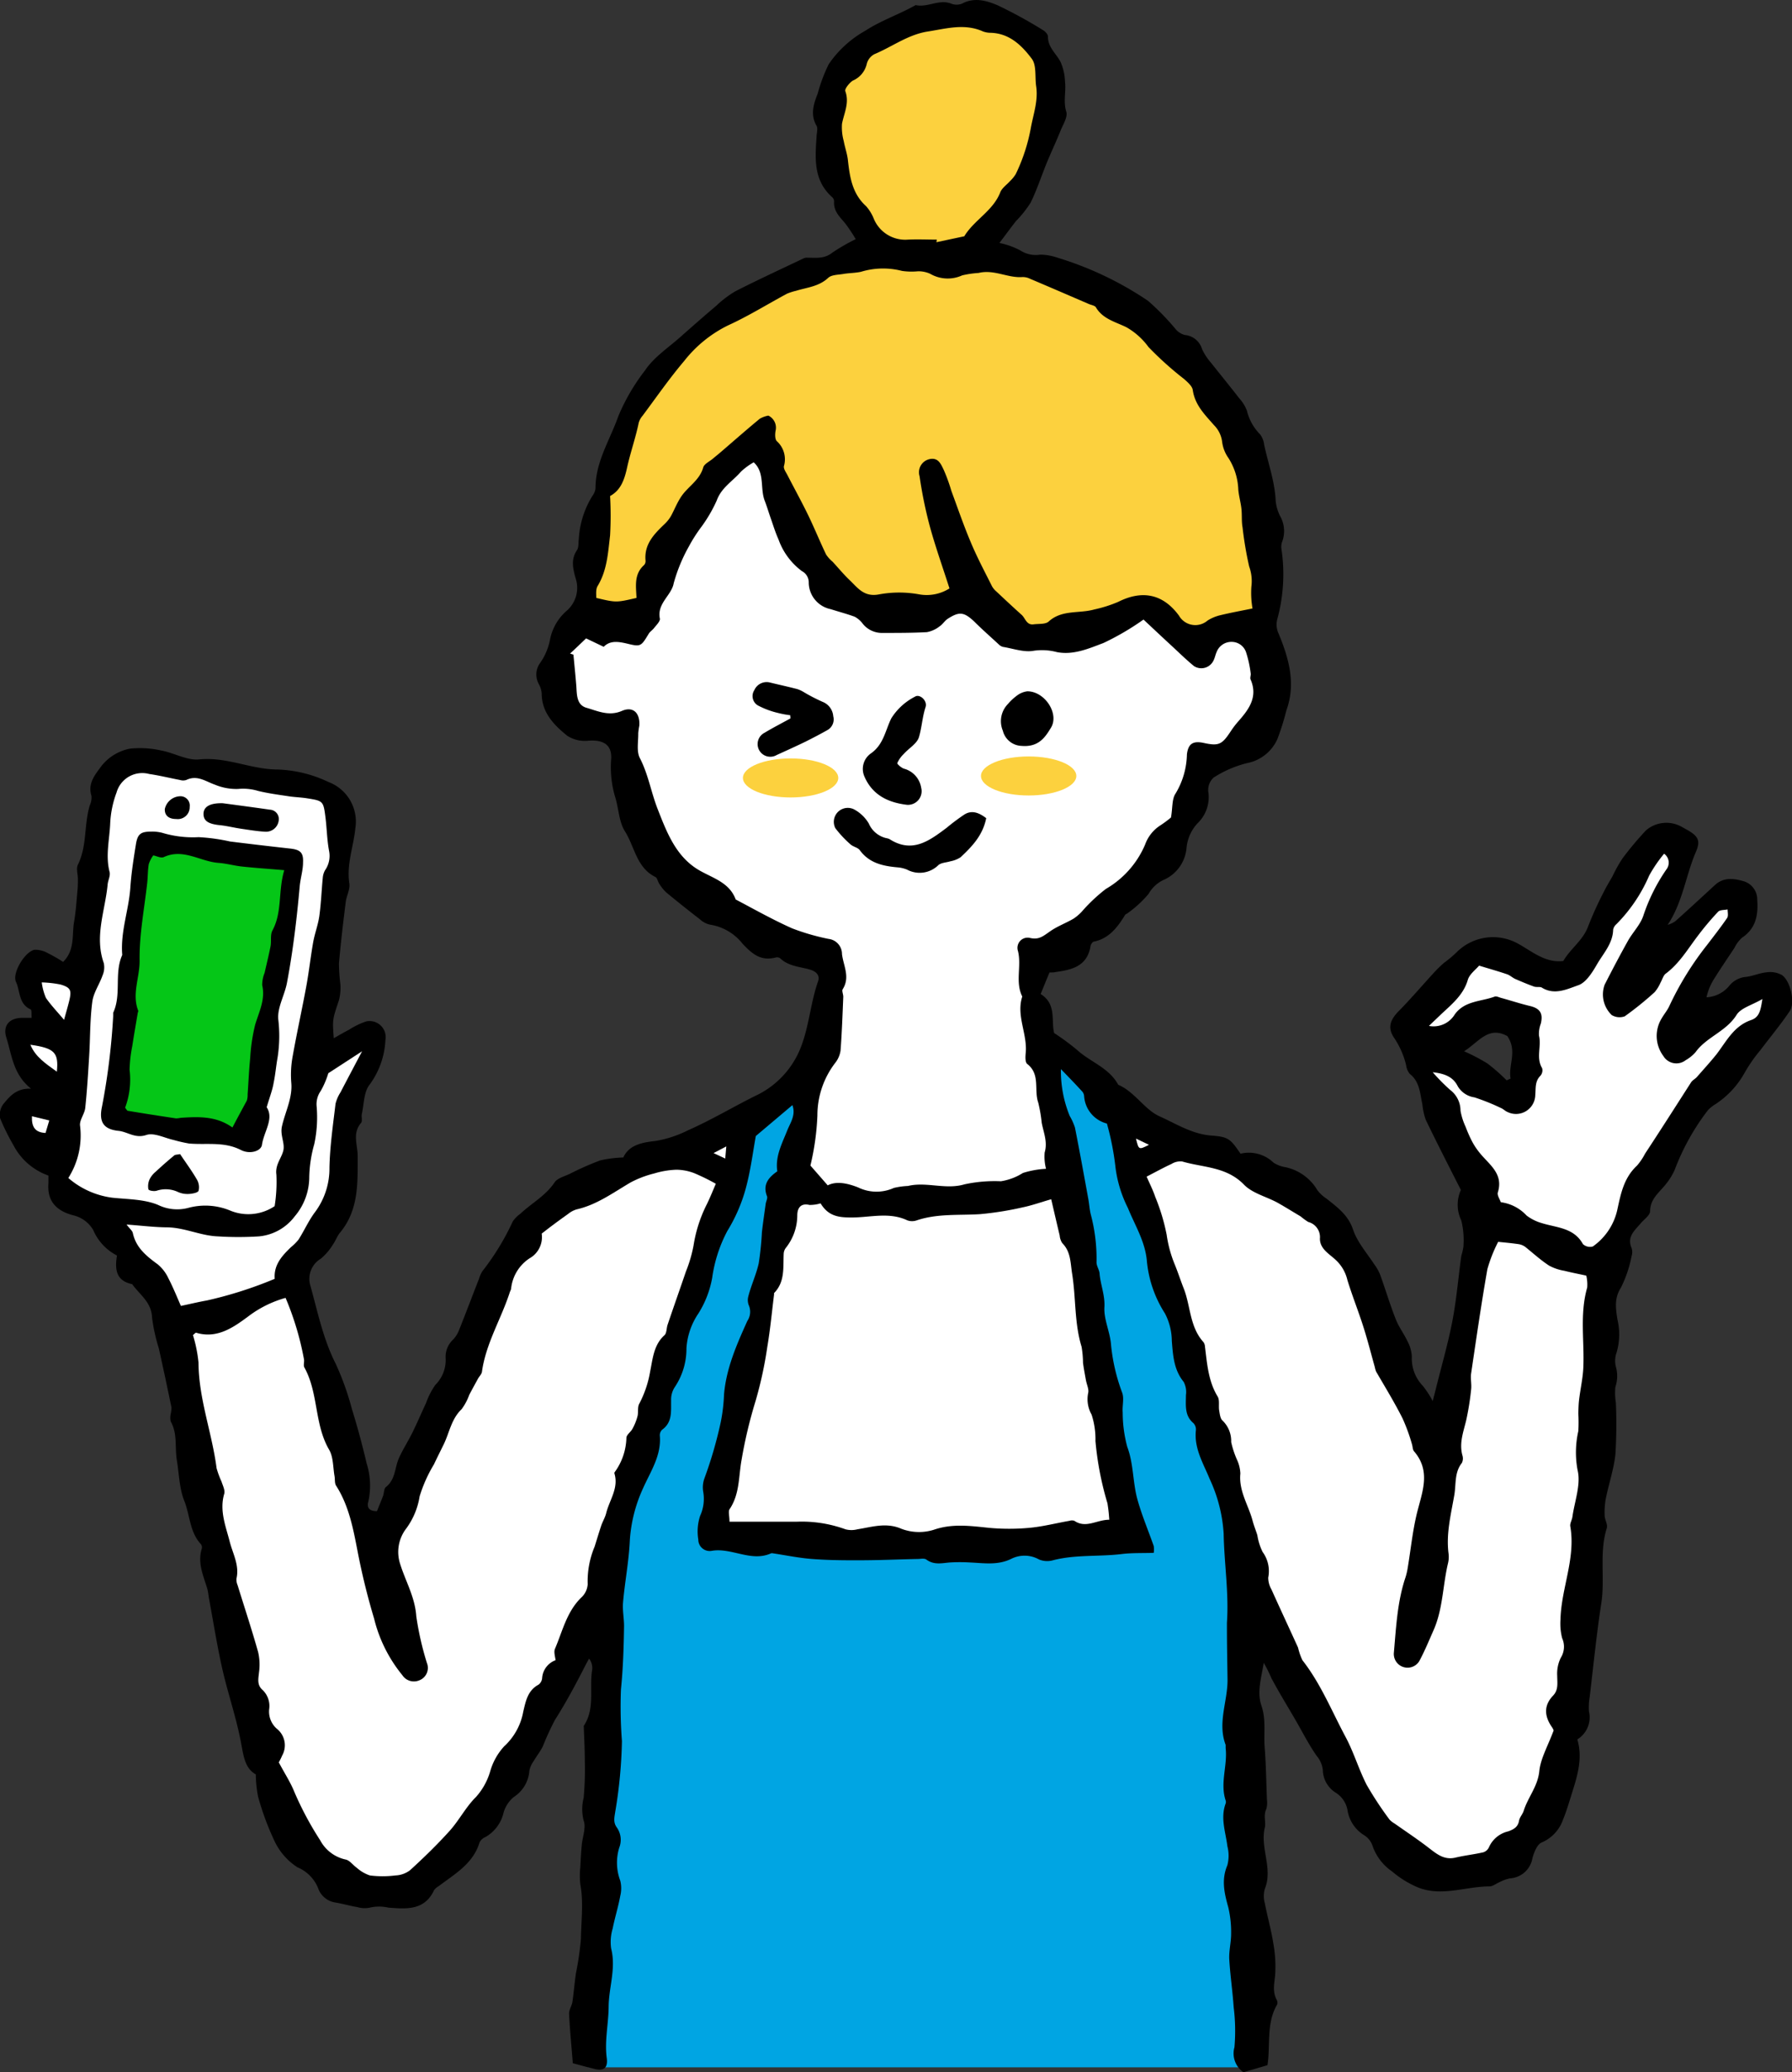
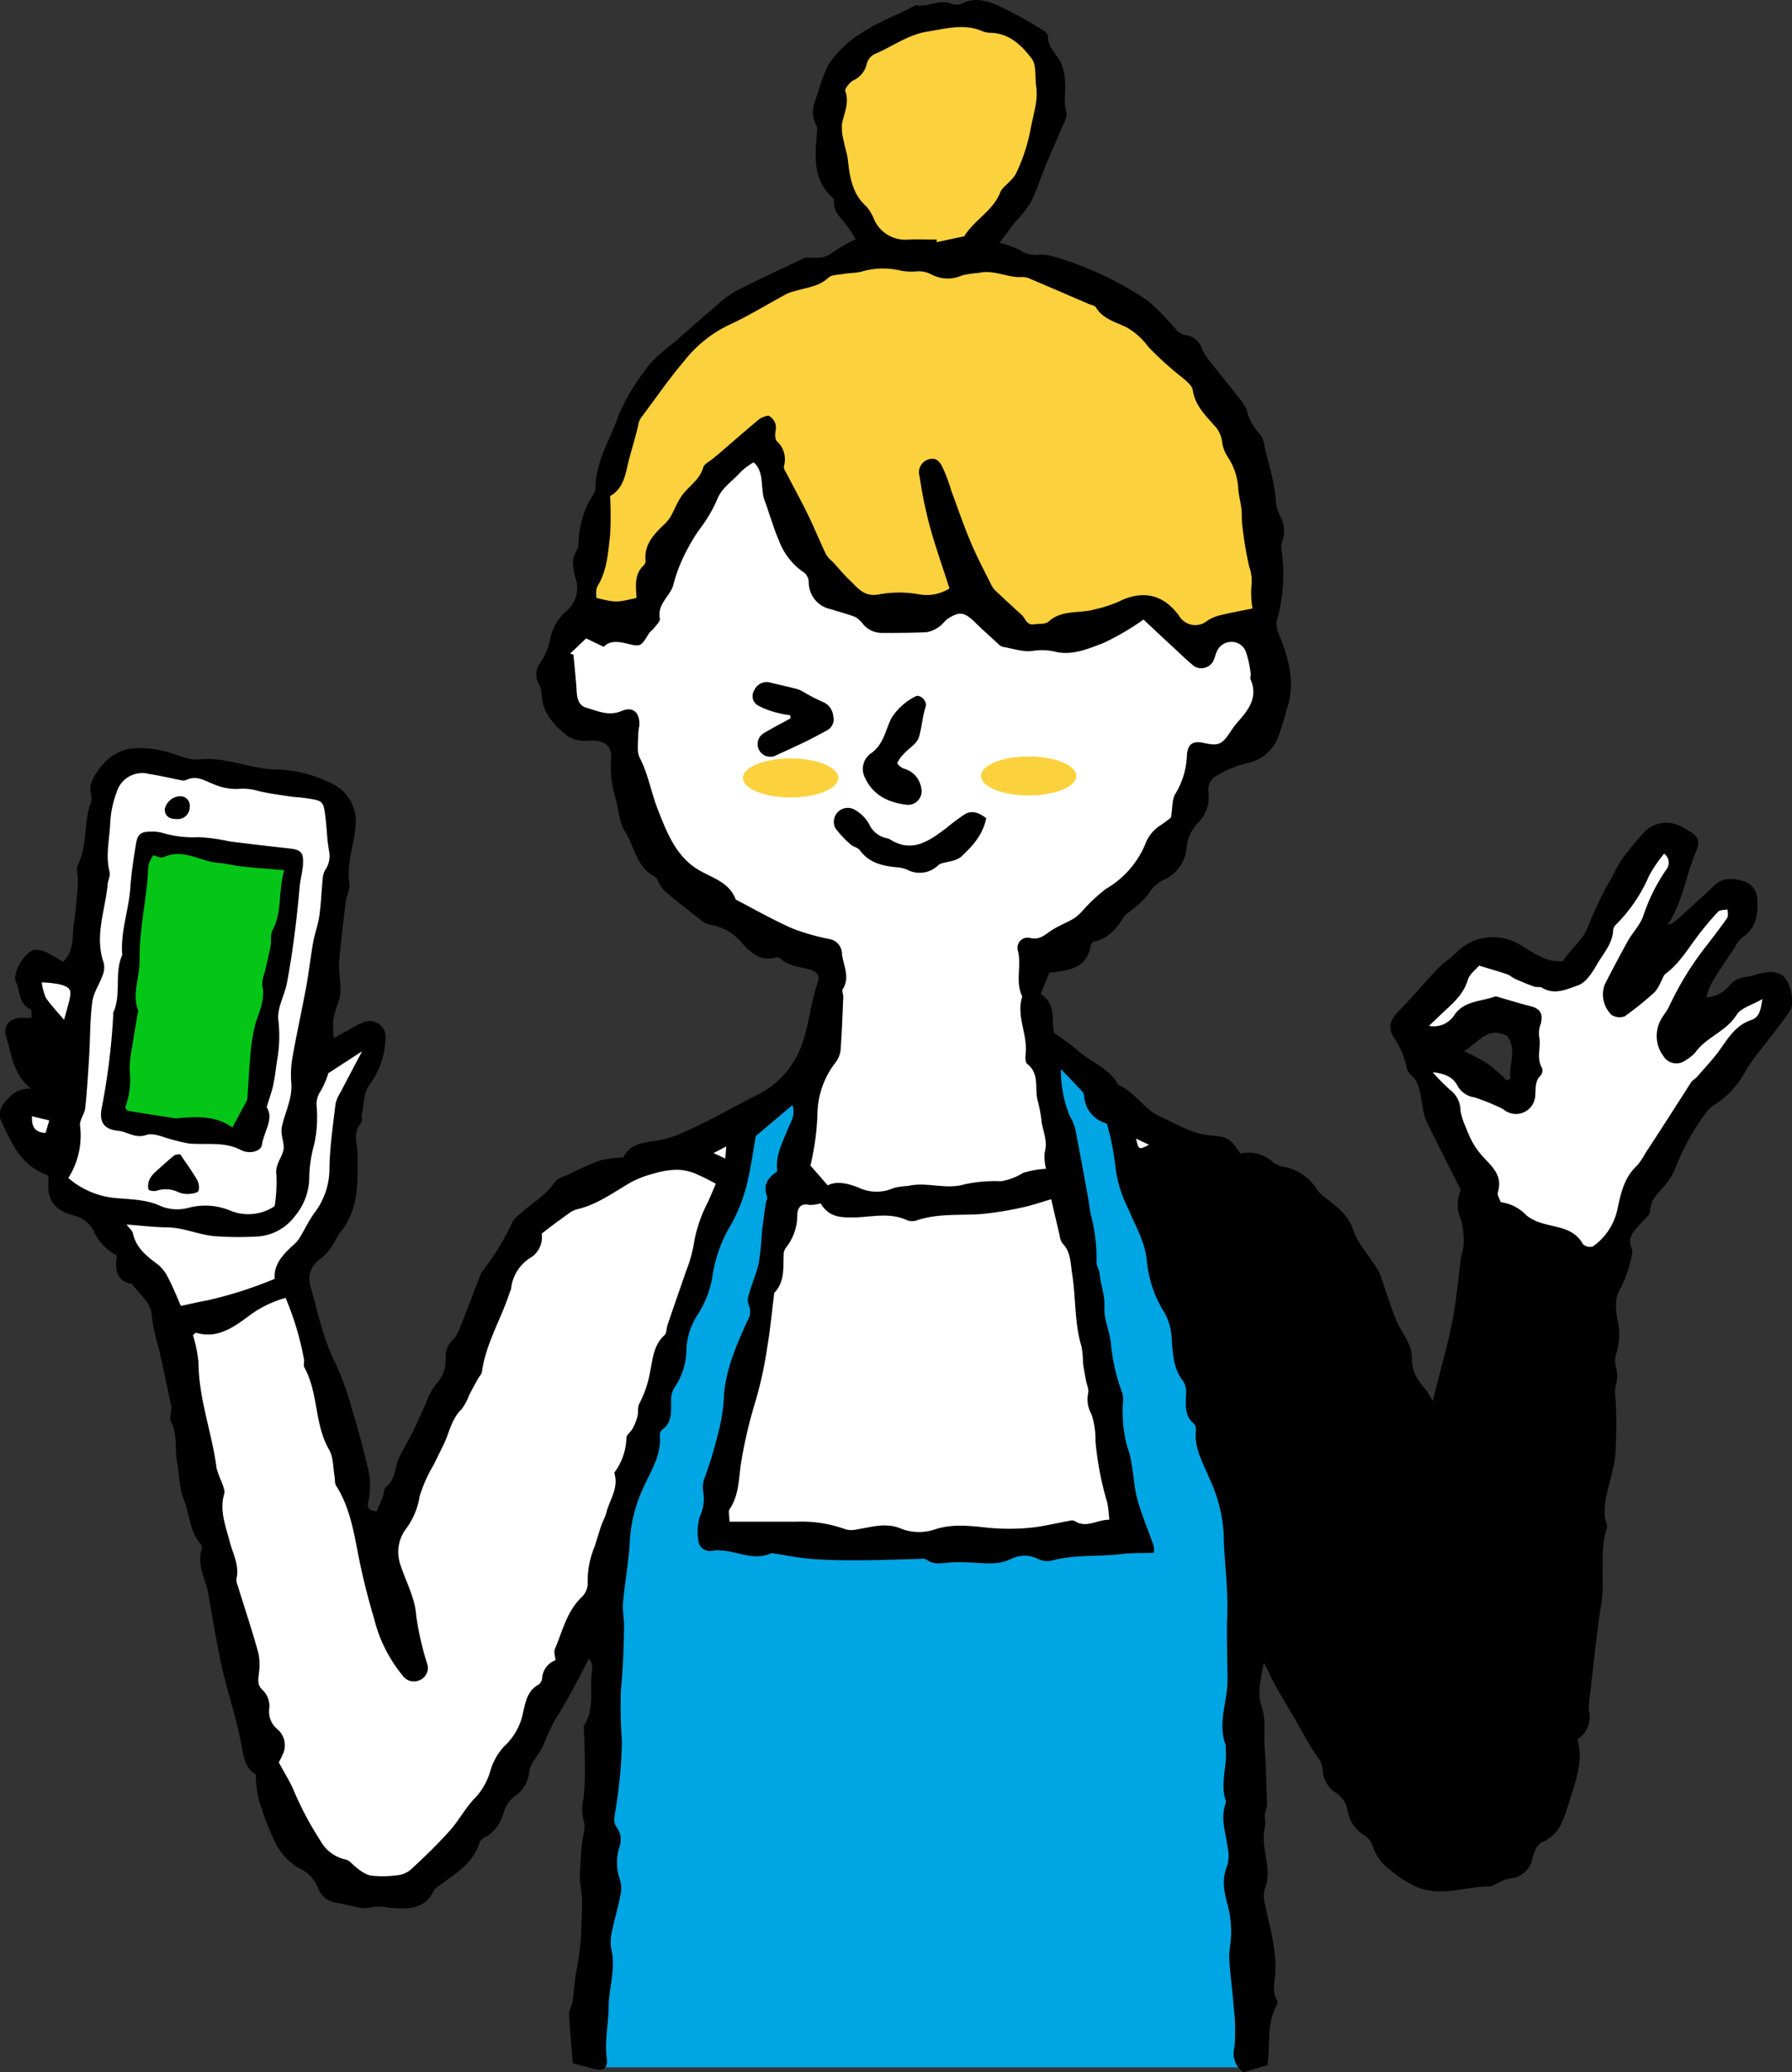
<svg xmlns="http://www.w3.org/2000/svg" width="236.07" height="272.93" viewBox="0 0 236.07 272.93">
  <rect x="0" y="0" width="236.07" height="272.93" fill="#333333" stroke="none" />
  <defs>
    <style>.cls-1{fill:#00a5e3;}.cls-2{fill:#fff;}.cls-3{fill:#fcd13e;}.cls-4{fill:#05c617;}</style>
  </defs>
  <g id="レイヤー_2" data-name="レイヤー 2">
    <g id="コーダーさんへ">
      <polygon class="cls-1" points="99.98 145.49 91.41 169.87 81.03 207.02 77.52 272.28 165.87 272.28 164.37 208.36 145.09 142.29 137.39 137.61 107.14 139.92 99.98 145.49" />
      <path d="M234.74,128.42a3.21,3.21,0,0,0-2-.36c-.9.08-1.78.48-2.68.6a3.2,3.2,0,0,0-2.33,1.27,4.16,4.16,0,0,1-2.92,1.42,7.49,7.49,0,0,1,.92-2.3c.89-1.43,1.83-2.81,2.76-4.21a4.24,4.24,0,0,1,1-1.34c1.84-1.23,2.14-3,2-5a2.5,2.5,0,0,0-1.74-2.42c-1.27-.38-2.64-.59-3.8.46-1.75,1.61-3.49,3.22-5.26,4.8a3.54,3.54,0,0,1-1,.47c2-3,2.38-6.51,3.73-9.64.61-1.41.3-2-1-2.78l-.93-.52a4.12,4.12,0,0,0-4.65.49,43,43,0,0,0-3.08,3.67,18.25,18.25,0,0,0-1.33,2.37c-.41.72-.85,1.43-1.21,2.18a47.17,47.17,0,0,0-2,4.41c-.66,1.85-2.31,2.92-3.28,4.58-2.35.29-4.09-1.25-5.92-2.26a6.77,6.77,0,0,0-8.09,1.07,15.87,15.87,0,0,1-1.71,1.44A16.6,16.6,0,0,0,189,128c-1.53,1.66-3,3.39-4.57,5-1.26,1.23-1.72,2.3-.77,3.7a11,11,0,0,1,1.58,3.61,2.17,2.17,0,0,0,.5,1.15c1.28,1,1.32,2.54,1.63,3.95a9.11,9.11,0,0,0,.44,2.05c1.49,3.09,3.06,6.15,4.64,9.27a4.71,4.71,0,0,0,.05,4,10.87,10.87,0,0,1,.28,3.49,9.29,9.29,0,0,1-.28,1.22c-.39,2.85-.63,5.73-1.17,8.55s-1.4,5.83-2.13,8.74c-.13.55-.28,1.08-.46,1.8a13.3,13.3,0,0,0-1.3-2,5.17,5.17,0,0,1-1.45-3.85,4.83,4.83,0,0,0-.56-2c-.47-1-1.17-1.92-1.57-2.95-.77-1.95-1.37-4-2.08-5.93a6.34,6.34,0,0,0-.74-1.28c-1-1.52-2.25-2.94-2.8-4.59-.66-1.94-2.08-2.93-3.5-4.07a4.52,4.52,0,0,1-1.21-1.13,6.43,6.43,0,0,0-4.18-3,4.06,4.06,0,0,1-1.58-.6,4.68,4.68,0,0,0-4.35-1.18c-1.37-2-1.61-2.22-3.87-2.39-2.53-.2-4.63-1.56-6.81-2.54-2-.91-3.25-3.22-5.43-4.15-1.21-2.24-3.69-3-5.44-4.6a31.38,31.38,0,0,0-3-2.21c-.43-1.65.36-3.8-1.78-5.14.41-1,.81-2,1.17-2.84.41,0,.63,0,.83-.06,2.12-.29,4.1-.76,4.56-3.33,0-.25.25-.63.44-.67,2-.4,3.13-1.89,4.12-3.51.06-.11.24-.15.34-.24a14.82,14.82,0,0,0,2.75-2.53,4.48,4.48,0,0,1,1.92-1.82,5.06,5.06,0,0,0,3.09-4.27,5.52,5.52,0,0,1,1.44-3.21,4.75,4.75,0,0,0,1.42-4.2,2.22,2.22,0,0,1,.71-1.83,14.7,14.7,0,0,1,4.39-1.9,5.52,5.52,0,0,0,4-3.15,33.42,33.42,0,0,0,1.19-3.79c1.28-3.52.33-6.84-1-10.07a2.82,2.82,0,0,1-.2-1.94,22.43,22.43,0,0,0,.54-9.33,2,2,0,0,1,.15-1,4,4,0,0,0-.32-3.27,5.75,5.75,0,0,1-.58-2c-.11-2.56-1-4.94-1.52-7.41a2.72,2.72,0,0,0-.54-1.35,6.6,6.6,0,0,1-1.72-3.08,5,5,0,0,0-1-1.64c-1.23-1.59-2.51-3.15-3.76-4.73A7.58,7.58,0,0,1,158.36,46a2.6,2.6,0,0,0-2.29-1.88,2.41,2.41,0,0,1-1.18-.75,32.67,32.67,0,0,0-3.67-3.76,44.22,44.22,0,0,0-11.91-5.67,7.16,7.16,0,0,0-2.29-.4,3.7,3.7,0,0,1-2.58-.54,10.16,10.16,0,0,0-2.78-1c.83-1.1,1.49-2,2.18-2.88a14.71,14.71,0,0,0,1.93-2.43c.83-1.69,1.41-3.49,2.12-5.23.58-1.41,1.24-2.8,1.81-4.22.33-.84,1-1.84.76-2.55-.41-1.36,0-2.64-.16-3.95a7,7,0,0,0-.6-2.61c-.58-1.09-1.66-1.9-1.65-3.32,0-.27-.33-.65-.6-.81a60.72,60.72,0,0,0-6-3.29C130,.09,128.37-.4,126.73.48a1.93,1.93,0,0,1-1.42,0c-1.61-.63-3.11.55-4.68.19-2.16,1.22-4.51,2-6.64,3.38a14.24,14.24,0,0,0-4.82,4.41,21.19,21.19,0,0,0-1.45,3.87c-.54,1.36-1,2.76-.15,4.24.21.36,0,1,0,1.46-.2,2.88-.41,5.75,2.06,7.94a.75.75,0,0,1,.25.55c-.1,1.29.76,2.05,1.48,2.92a22.31,22.31,0,0,1,1.37,2.06,25.33,25.33,0,0,0-3.09,1.78c-1.07.86-2.24.66-3.42.66a1,1,0,0,0-.4.11c-3,1.43-6,2.81-8.94,4.31a13.82,13.82,0,0,0-2.51,1.9c-1.61,1.36-3.19,2.75-4.77,4.15S86.14,47.05,85,48.75a26.56,26.56,0,0,0-3.55,6.08c-1.1,3.12-3,6-3,9.44a1.89,1.89,0,0,1-.38,1A12,12,0,0,0,76.25,71c-.07.49,0,1.08-.23,1.44-.83,1.21-.55,2.4-.21,3.66a4,4,0,0,1-1.22,4.4,6.71,6.71,0,0,0-2.14,3.78,8,8,0,0,1-1.27,3A2.58,2.58,0,0,0,71,90.13a3,3,0,0,1,.36,1.2c0,2.53,1.62,4.16,3.37,5.58a4.29,4.29,0,0,0,2.77.65c2-.16,3.19.54,3,2.55a13.76,13.76,0,0,0,.58,5c.43,1.47.47,3.15,1.25,4.39,1.27,2,1.52,4.78,4,6,.26.12.32.61.52.9a5.68,5.68,0,0,0,.92,1.14c1.46,1.21,2.95,2.39,4.46,3.56a2.84,2.84,0,0,0,1.29.68,6.78,6.78,0,0,1,4.29,2.5c1.28,1.37,2.41,2.32,4.34,1.84a.74.74,0,0,1,.61.08c1.1,1.06,2.55,1.11,3.9,1.49.73.2,1.4.69,1.12,1.52-1,2.84-1.17,5.84-2.27,8.7a11.76,11.76,0,0,1-6.1,6.47c-2.93,1.47-5.75,3.15-8.76,4.48a14.92,14.92,0,0,1-4.34,1.42c-1.86.2-3.47.57-4.2,2.17a15.23,15.23,0,0,0-3.06.39,39.05,39.05,0,0,0-4,1.77c-.7.33-1.62.56-2,1.13-1.18,1.76-3,2.71-4.49,4.11a4.26,4.26,0,0,0-1,1,33,33,0,0,1-4,6.56,3.52,3.52,0,0,0-.45,1c-.89,2.27-1.75,4.56-2.66,6.83a3.73,3.73,0,0,1-.8,1.23,3.09,3.09,0,0,0-.94,2.48,4.59,4.59,0,0,1-1.35,3.44,9.8,9.8,0,0,0-1.23,2.39c-.59,1.26-1.14,2.55-1.75,3.8s-1.32,2.31-1.85,3.52-.43,2.78-1.69,3.75c-.27.21-.24.79-.38,1.18-.27.71-.56,1.4-.8,2-1.16,0-1.34-.58-1.13-1.29a9.78,9.78,0,0,0-.23-5q-.84-3.6-1.94-7.16a36.66,36.66,0,0,0-2.12-5.93c-1.68-3.3-2.39-6.88-3.37-10.38a3.09,3.09,0,0,1,1.39-3.49,7.48,7.48,0,0,0,1.59-1.85c.37-.51.56-1.16,1-1.65,2.44-3,2.26-6.57,2.27-10,0-1.51-.74-3,.45-4.39.21-.25,0-.82.11-1.23.28-1.29.25-2.85,1-3.79A10.73,10.73,0,0,0,50.77,137a2.12,2.12,0,0,0-2.54-2.47,10.26,10.26,0,0,0-2.26,1.1c-.65.33-1.27.7-2,1.11-.19-2.51-.16-2.49.68-5a6.67,6.67,0,0,0,.19-2.1,24.86,24.86,0,0,1-.19-2.72c.23-2.7.56-5.4.89-8.1.1-.83.6-1.68.48-2.46-.39-2.51.55-4.84.79-7.26A5.57,5.57,0,0,0,43.28,103a16.83,16.83,0,0,0-6.71-1.65c-3.48,0-6.72-1.7-10.32-1.33-1.6.17-3.3-.86-5-1.17a12.64,12.64,0,0,0-4.1-.25,6.27,6.27,0,0,0-4,2.58c-.83,1.11-1.56,2.15-1.1,3.65a2.44,2.44,0,0,1-.22,1.24c-.78,2.55-.34,5.34-1.57,7.82-.25.51,0,1.25,0,1.89a14.34,14.34,0,0,1-.05,1.46c-.13,1.39-.21,2.79-.45,4.17-.31,1.74.15,3.71-1.45,5.28a20.32,20.32,0,0,0-2-1.15,3.39,3.39,0,0,0-1.75-.45c-1.28.23-3,3.09-2.45,4.24s.32,2.9,1.92,3.61c.17.07.1.69.14,1.12-.54,0-.88,0-1.23,0-1.69,0-2.6,1-2.11,2.58.73,2.28.87,4.84,3.26,6.75-1.92-.09-2.8,1-3.63,2a2.36,2.36,0,0,0-.44,1.9,29.07,29.07,0,0,0,1.75,3.54,8.28,8.28,0,0,0,4.61,4c0,.45,0,.73,0,1-.19,2.33,1,3.65,3.29,4.24A4.15,4.15,0,0,1,12.28,162a6.74,6.74,0,0,0,3.13,3.36c-.3,1.79-.14,3.34,2,3.77,1,1.4,2.55,2.37,2.62,4.4a23.67,23.67,0,0,0,.9,4.08q.86,3.88,1.66,7.77a4.18,4.18,0,0,1-.1.84,2.24,2.24,0,0,0,0,1c.92,1.62.52,3.43.81,5.13s.31,3.72,1,5.38c.73,1.87.69,4.06,2.16,5.64a.71.71,0,0,1,.12.61c-.59,1.9.23,3.58.74,5.31a9,9,0,0,1,.17,1c.59,3.18,1.09,6.38,1.8,9.53s1.87,6.49,2.48,9.8c.32,1.73.52,3.3,1.93,4.08a15.87,15.87,0,0,0,.3,2.94,36.58,36.58,0,0,0,2.19,5.9,8.36,8.36,0,0,0,3,3.4,5,5,0,0,1,2.7,2.7,2.86,2.86,0,0,0,2.32,1.94c1,.17,1.9.44,2.86.6a3.45,3.45,0,0,0,1.65.07,5.48,5.48,0,0,1,2.45,0c2.3.17,4.74.42,6-2.28a1.85,1.85,0,0,1,.62-.55c2.12-1.61,4.53-2.94,5.38-5.75a1.43,1.43,0,0,1,.75-.7,5,5,0,0,0,2.43-3.28,4.19,4.19,0,0,1,1.32-2,4.51,4.51,0,0,0,2.07-3.51,3.5,3.5,0,0,1,.58-1.26c.39-.66.87-1.26,1.2-1.94a36.27,36.27,0,0,1,1.59-3.46c1.49-2.34,2.79-4.79,4.05-7.26.14-.27.29-.54.44-.81A2,2,0,0,1,78,220c-.39,2.43.42,5-1.09,7.3a.47.47,0,0,0,0,.21c.05,1.47.13,2.95.13,4.42a41.4,41.4,0,0,1-.15,4.86,6,6,0,0,0,0,3c.34.92-.15,2.12-.25,3.2s-.14,1.95-.19,2.92a10.18,10.18,0,0,0,0,2.27c.44,2.38.11,4.77.08,7.14a37.83,37.83,0,0,1-.66,4.57c-.18,1.25-.28,2.51-.46,3.76-.09.55-.47,1.08-.44,1.61.11,2.17.32,4.33.49,6.48,1,.27,1.94.53,2.88.76,1.21.3,1.76-.15,1.59-1.43-.3-2.26.22-4.47.25-6.69,0-2.58,1-5.1.33-7.74a6.14,6.14,0,0,1,.2-2.64c.29-1.45.74-2.86,1-4.3a4.17,4.17,0,0,0,0-2,6.72,6.72,0,0,1-.13-4.36,2.82,2.82,0,0,0-.31-2.63c-.52-.7-.33-1.34-.21-2.15a62.4,62.4,0,0,0,.87-9.24,59.32,59.32,0,0,1-.13-6.82c.28-2.73.37-5.56.41-8.34,0-1.05-.23-2.11-.13-3.15.24-2.71.77-5.42.89-8.14A19.38,19.38,0,0,1,84.72,196c1-2.24,2.43-4.31,2.2-6.93a1,1,0,0,1,.3-.76c1.39-1,1.16-2.44,1.19-3.85a3,3,0,0,1,.45-1.72,9.07,9.07,0,0,0,1.57-5.17A9.17,9.17,0,0,1,92,173a13.18,13.18,0,0,0,1.82-4.7,18.62,18.62,0,0,1,2-6.18,21.48,21.48,0,0,0,2.37-5.4c.69-2.47,1-5.05,1.38-7.1l4.82-4.07c.47,1.32-.26,2.29-.67,3.31-.7,1.76-1.62,3.46-1.32,5.41-1.21.84-1.94,1.78-1.36,3.28.11.27-.12.66-.17,1-.17,1.25-.36,2.5-.5,3.76a39.62,39.62,0,0,1-.42,4.09c-.33,1.47-1,2.89-1.37,4.35a1.86,1.86,0,0,0,.09,1.23,2.15,2.15,0,0,1-.22,2c-1.4,3.11-2.78,6.23-3.07,9.69a22.86,22.86,0,0,1-.43,3.63,54.92,54.92,0,0,1-2.17,7.46,3.49,3.49,0,0,0-.15,1.67,5.39,5.39,0,0,1-.4,3.22,6.59,6.59,0,0,0-.24,3.12,1.5,1.5,0,0,0,1.74,1.49c2.66-.47,5.2,1.52,7.86.32a.52.52,0,0,1,.21,0c1.73.26,3.45.62,5.19.75,2.09.16,4.2.18,6.29.17,2.53,0,5.06-.12,7.59-.17.39,0,.9-.12,1.17.08,1,.73,2,.47,3.06.38a22.09,22.09,0,0,1,2.7,0c1.83.08,3.63.39,5.4-.47a3.89,3.89,0,0,1,3.67.07,2.81,2.81,0,0,0,1.84.11c3-.78,6.09-.45,9.13-.83,1.36-.16,2.74-.1,4.15-.15a3.89,3.89,0,0,0,0-.89c-.72-2.05-1.57-4.05-2.15-6.14-.63-2.26-.49-4.66-1.34-6.93a17.24,17.24,0,0,1-.6-4.52c-.08-.88.22-1.87-.08-2.64a24.71,24.71,0,0,1-1.48-6.51c-.17-1.59-.94-3.18-.85-4.72s-.49-2.89-.63-4.34c0-.54-.42-1.06-.41-1.59a22.57,22.57,0,0,0-.74-6.23c-.18-.68-.21-1.39-.34-2.09-.57-3.14-1.14-6.28-1.76-9.41a7.74,7.74,0,0,0-.69-1.53,15.57,15.57,0,0,1-1.16-6.17c1.15,1.19,2,2.06,2.85,3a1.05,1.05,0,0,1,.21.59,4,4,0,0,0,3,3.58,35.89,35.89,0,0,1,1.1,5.52,16.36,16.36,0,0,0,1.67,5.61c.92,2.27,2.26,4.39,2.49,6.93a15.4,15.4,0,0,0,2.38,6.94,7.93,7.93,0,0,1,.91,3.63c.15,1.84.25,3.79,1.56,5.39a2.85,2.85,0,0,1,.3,1.75c0,1.35-.21,2.69,1,3.7a1.21,1.21,0,0,1,.31.95c-.25,2.39,1,4.37,1.83,6.42A19.76,19.76,0,0,1,161.2,202c.07,3.91.7,7.8.43,11.73,0,.21,0,.42,0,.64,0,2.3.05,4.61.08,6.92,0,2.84-1.34,5.64-.25,8.52,0,.12,0,.28,0,.42.27,2.3-.76,4.59,0,6.9a.64.64,0,0,1,0,.41c-.71,1.91,0,3.75.23,5.62a5,5,0,0,1,0,2.5c-.82,1.92-.4,3.69.12,5.55a14.12,14.12,0,0,1,.37,3.5c0,1.12-.3,2.24-.24,3.35.12,2.11.44,4.21.58,6.31a25.17,25.17,0,0,1,.1,5.27,3,3,0,0,0,1.19,3.29l3.16-.93c.42-2.69-.19-5.51,1.28-8a.77.77,0,0,0-.07-.62c-.57-1.07-.3-2.13-.2-3.26a16.71,16.71,0,0,0-.24-4.17c-.28-1.78-.78-3.52-1.12-5.29a3.52,3.52,0,0,1,0-1.88c1.1-2.7-.64-5.36,0-8.08.17-.71-.21-1.6.19-2.42a3,3,0,0,0,.09-1.25c-.09-2.31-.12-4.62-.3-6.92-.14-1.81.21-3.61-.42-5.44s0-3.76.3-5.66a17.41,17.41,0,0,1,1,2c1,1.88,2.15,3.74,3.23,5.61.9,1.56,1.72,3.18,2.75,4.65a3.44,3.44,0,0,1,.8,1.84,3.63,3.63,0,0,0,1.7,3,3.42,3.42,0,0,1,1.57,2.39,4.72,4.72,0,0,0,2.19,3.22,2.61,2.61,0,0,1,1.11,1.44,6.74,6.74,0,0,0,2.54,3.31,13.14,13.14,0,0,0,3.36,2.09c3.14,1.3,6.32-.1,9.49-.11.45,0,.9-.39,1.35-.57a5.06,5.06,0,0,1,1.38-.49,3.19,3.19,0,0,0,2.92-2.63c.21-.78.61-1.83,1.22-2.09a5.08,5.08,0,0,0,2.81-3c.42-1,.74-2.09,1.07-3.14.75-2.41,1.59-4.81.82-7.44a3.4,3.4,0,0,0,1.53-3.7,8.14,8.14,0,0,1,.1-1.9c.49-4.12.9-8.25,1.53-12.35.51-3.28-.3-6.63.72-9.87.15-.47-.26-1.09-.28-1.64a9.9,9.9,0,0,1,.15-2.24c.4-2,1.06-3.89,1.27-5.88a66,66,0,0,0,.06-6.75,8.08,8.08,0,0,1-.07-2.07,4.54,4.54,0,0,0,.07-2.68,3.19,3.19,0,0,1,.09-1.86,8.45,8.45,0,0,0,.11-4.38c-.21-1.41-.45-2.76.47-4.19a16.11,16.11,0,0,0,1.4-4.15,1.71,1.71,0,0,0,0-1.05c-.65-1.49.41-2.32,1.2-3.26.45-.53,1.22-1.05,1.24-1.59,0-1.63,1.2-2.46,2.05-3.54a8.31,8.31,0,0,0,1.19-1.92,30.56,30.56,0,0,1,4.39-7.87,5,5,0,0,1,1-.79,11.71,11.71,0,0,0,3.83-4.14,20.14,20.14,0,0,1,2.05-2.94c1.3-1.72,2.68-3.38,3.89-5.17C236.5,132.08,235.9,129.22,234.74,128.42ZM199,142.06l-.52.23a25.28,25.28,0,0,0-2.53-2.22,25,25,0,0,0-3.08-1.61c1.89-1.16,3.17-3.39,5.7-2C199.93,138.47,198.67,140.25,199,142.06Z" />
      <path class="cls-2" d="M150.64,81.6c1.41,1.32,2.63,2.47,3.86,3.6.92.86,1.82,1.73,2.79,2.53a1.78,1.78,0,0,0,2.54-.67c.2-.36.27-.8.44-1.18a2.08,2.08,0,0,1,2-1.34A2,2,0,0,1,164.18,86a15,15,0,0,1,.58,2.68c.05.27-.13.6,0,.84,1,2.34-.31,4-1.72,5.59a11.39,11.39,0,0,0-.89,1.18c-1.17,1.78-1.58,2-3.62,1.55-1.38-.28-2,.12-2.17,1.51a10.4,10.4,0,0,1-1.5,5.17c-.49.72-.37,1.84-.6,3.15a14.4,14.4,0,0,1-1.34,1,5,5,0,0,0-2.07,2.57,12.31,12.31,0,0,1-5.17,5.84,22,22,0,0,0-3.18,3,6.14,6.14,0,0,1-1.07.91c-1,.59-2.14,1-3.12,1.69s-1.48,1.11-2.64.85a1.34,1.34,0,0,0-1.57,1.72c.5,2-.39,4.09.57,6-.83,2.54.71,4.95.45,7.47-.05.47-.07,1.2.2,1.41,1.76,1.36.87,3.42,1.45,5.08a19.45,19.45,0,0,1,.46,2.66c.24,1.29.8,2.52.39,3.92a6.37,6.37,0,0,0,.18,2.15,12.1,12.1,0,0,0-3.05.55,7.55,7.55,0,0,1-2.9,1.09,18.84,18.84,0,0,0-4.77.4c-2.51.75-5-.37-7.47.22a9.81,9.81,0,0,0-1.86.26,5.53,5.53,0,0,1-4.71-.07c-1.57-.62-2.94-.82-4-.27l-2.28-2.61a33.85,33.85,0,0,0,.92-6.6,11.35,11.35,0,0,1,2.41-7,3.41,3.41,0,0,0,.64-1.54c.18-2.36.26-4.72.36-7.09,0-.35-.22-.8-.07-1,1-1.6.09-3.06-.1-4.62a2,2,0,0,0-1.77-2,29.45,29.45,0,0,1-4.8-1.39c-2.54-1.13-5-2.52-7.43-3.8-.83-2.23-2.94-2.78-4.76-3.82-3.1-1.77-4.31-5-5.53-8.11-.86-2.2-1.23-4.56-2.34-6.7-.46-.89-.19-2.17-.21-3.27a9.44,9.44,0,0,1,.14-1c.11-1.67-.82-2.58-2.29-1.94-1.74.75-3.22,0-4.71-.42-1.28-.4-1.22-1.74-1.3-2.87-.11-1.38-.25-2.75-.38-4.12l-.44-.14c.7-.65,1.39-1.31,2.11-2l2.32,1.11c.82-.84,1.87-.7,3-.44,1.88.46,1.9.42,2.93-1.28.17-.29.5-.48.71-.76s.83-.89.76-1.23c-.42-2,1.55-3.07,1.82-4.66a21.49,21.49,0,0,1,2-4.85,20.2,20.2,0,0,1,1.67-2.61,18.88,18.88,0,0,0,2-3.44c.62-1.72,2.12-2.55,3.19-3.8a8.76,8.76,0,0,1,1.68-1.23c1.5,1.37.81,3.4,1.45,5.06.3.77.53,1.57.81,2.36s.6,1.84,1,2.72a8.92,8.92,0,0,0,3.09,4.19,1.68,1.68,0,0,1,.9,1.53,3.61,3.61,0,0,0,2.89,3.48c1.06.34,2.14.62,3.17,1a3.29,3.29,0,0,1,1.07.94,3.23,3.23,0,0,0,2.6,1.19c2,0,3.89,0,5.83-.1a3.82,3.82,0,0,0,1.67-.76c.41-.26.67-.73,1.08-1,1.54-1,2.16-.89,3.51.38,1,1,2.14,2,3.22,3a1.21,1.21,0,0,0,.54.32c1.36.22,2.79.75,4.06.51a7.61,7.61,0,0,1,3.06.18c2.19.42,4.2-.48,6.12-1.2A34.62,34.62,0,0,0,150.64,81.6Z" />
      <path class="cls-2" d="M36.73,232.12c.07-.14.28-.51.44-.9a2.77,2.77,0,0,0-.64-3.48,3,3,0,0,1-1.07-2.62,2.92,2.92,0,0,0-.85-2.52c-.78-.67-.58-1.46-.49-2.33a7.4,7.4,0,0,0-.11-2.66c-.84-3-1.81-5.91-2.72-8.86a1.78,1.78,0,0,1-.14-.83c.41-1.77-.48-3.27-.89-4.88-.51-2-1.38-4.08-.72-6.3.13-.46-.19-1.08-.36-1.61a11.49,11.49,0,0,1-.65-1.77c-.6-4.67-2.36-9.12-2.38-13.9a18.59,18.59,0,0,0-.73-3.62c.2-.16.34-.33.42-.31,2.8.85,5-.77,6.93-2.2a14.57,14.57,0,0,1,4.85-2.39,38.46,38.46,0,0,1,2.43,8.12c.05.35-.11.78.05,1.05,1.87,3.37,1.29,7.48,3.27,10.85.56,1,.49,2.29.7,3.46.07.41,0,.91.19,1.23,1.72,2.66,2.29,5.79,2.86,8.74a90,90,0,0,0,2.16,8.78A18.86,18.86,0,0,0,53,220.63a1.82,1.82,0,0,0,2.24.68,1.75,1.75,0,0,0,1-2.28,39.53,39.53,0,0,1-1.4-6.15c-.17-2.55-1.43-4.63-2.14-6.94a5.06,5.06,0,0,1,.82-4.63,9.69,9.69,0,0,0,1.76-4.23,18.67,18.67,0,0,1,1.88-4.2c.42-.89.86-1.76,1.29-2.64.76-1.56,1-3.34,2.36-4.64a7.19,7.19,0,0,0,1-1.87c.37-.72.77-1.43,1.16-2.15.17-.31.48-.59.52-.91.52-3.76,2.56-7,3.69-10.54a1.63,1.63,0,0,0,.15-.4,5.45,5.45,0,0,1,2.43-4,3.19,3.19,0,0,0,1.6-3.25c1.26-1,2.37-1.8,3.5-2.61a3.18,3.18,0,0,1,1.12-.59c2.67-.61,4.82-2.22,7.12-3.56a13.68,13.68,0,0,1,3.09-1.17,11.51,11.51,0,0,1,2.9-.49,6.76,6.76,0,0,1,2.38.46,27.86,27.86,0,0,1,2.83,1.39c-.32.74-.7,1.69-1.14,2.61a18.24,18.24,0,0,0-1.8,5.55,18.16,18.16,0,0,1-1,3.4c-.79,2.32-1.61,4.63-2.41,7-.16.47-.11,1.11-.42,1.39-1.43,1.29-1.54,3.14-1.88,4.76a14.17,14.17,0,0,1-1.44,4.27c-.25.45-.09,1.11-.23,1.65a7.22,7.22,0,0,1-.66,1.64c-.22.42-.78.78-.8,1.18A8,8,0,0,1,81,193.86a.25.25,0,0,0-.06.2c.59,1.93-.65,3.49-1.08,5.22-.14.58-.47,1.1-.66,1.67-.31.92-.58,1.84-.87,2.76a11.75,11.75,0,0,0-.91,4.95,2.62,2.62,0,0,1-.89,1.79c-1.89,1.88-2.43,4.4-3.42,6.71-.17.39,0,.94.08,1.5A2.7,2.7,0,0,0,71.42,221a1.2,1.2,0,0,1-.49.89c-1.43.77-1.68,2.21-2,3.55A8.13,8.13,0,0,1,66.42,230a8.17,8.17,0,0,0-1.83,3.25,8.67,8.67,0,0,1-1.89,3.43c-1.33,1.31-2.21,3.06-3.46,4.45-1.64,1.82-3.41,3.54-5.22,5.19a3.4,3.4,0,0,1-1.94.69,13.41,13.41,0,0,1-3.35,0A4.88,4.88,0,0,1,47,246c-.51-.35-.94-1-1.49-1.09a5,5,0,0,1-3.33-2.53,42.39,42.39,0,0,1-3.42-6.41C38.26,234.73,37.53,233.63,36.73,232.12Z" />
-       <path class="cls-2" d="M204.67,227.91c-.78,2.1-1.72,3.7-1.89,5.37-.2,2-1.49,3.42-2.05,5.2-.14.46-.54.86-.62,1.33-.15.84-.71,1.13-1.41,1.39a3.68,3.68,0,0,0-2.54,2.07,1.22,1.22,0,0,1-.75.69c-1.21.28-2.46.41-3.67.7-1.44.34-2.39-.41-3.43-1.21-1.49-1.16-3.07-2.2-4.61-3.29a2.67,2.67,0,0,1-.66-.52,46.12,46.12,0,0,1-3-4.56c-1.05-2.05-1.7-4.3-2.79-6.33-1.82-3.4-3.26-7-5.67-10.08A7.82,7.82,0,0,1,171,217c-1.16-2.55-2.35-5.09-3.5-7.65a3.17,3.17,0,0,1-.43-1.56,4.29,4.29,0,0,0-.74-3.39,7.59,7.59,0,0,1-.69-2.19c-.2-.66-.47-1.29-.65-2-.55-2-1.82-3.87-1.59-6.13a4.73,4.73,0,0,0-.43-1.79,12.31,12.31,0,0,1-.78-2.36,3.73,3.73,0,0,0-1.14-2.83c-.3-.26-.36-.86-.44-1.32-.1-.62.09-1.38-.21-1.86-1.22-2-1.38-4.29-1.66-6.54a1.18,1.18,0,0,0-.19-.6c-1.82-2-1.7-4.7-2.58-7-.4-1-.76-2.12-1.18-3.16a16.2,16.2,0,0,1-1.1-4,26.4,26.4,0,0,0-1.51-5c-.31-.92-.76-1.8-1.13-2.65,1.19-.61,2.21-1.18,3.26-1.66a2.27,2.27,0,0,1,1.41-.34c2.78.82,5.85.67,8.16,3.06,1.11,1.14,2.94,1.57,4.41,2.37,1,.56,2,1.19,3.05,1.81a8.69,8.69,0,0,0,1,.73,2.07,2.07,0,0,1,1.54,2.2c0,1.36,1.23,2,2.08,2.8a5.24,5.24,0,0,1,1.54,2.65c.64,2.09,1.46,4.12,2.12,6.21.55,1.73,1,3.5,1.49,5.25a3.07,3.07,0,0,0,.18.61c1.16,2,2.39,4,3.47,6.14a24,24,0,0,1,1.23,3.36c.12.34.09.77.3,1,2.24,2.62,1.07,5.32.38,8.1-.58,2.36-.82,4.81-1.22,7.21a8.75,8.75,0,0,1-.28,1.23c-1.1,3.24-1.25,6.63-1.55,10a1.81,1.81,0,0,0,3.35,1.08c.69-1.28,1.25-2.64,1.85-4,1.27-2.82,1.23-5.92,1.93-8.87a3.56,3.56,0,0,0,.08-1.26c-.35-2.63.31-5.17.75-7.72.25-1.43,0-3,1-4.25a1.34,1.34,0,0,0,.07-1c-.43-1.58.1-3,.48-4.53a35.88,35.88,0,0,0,.67-4.15c.08-.69-.1-1.42,0-2.11.68-4.59,1.34-9.17,2.14-13.73a19.33,19.33,0,0,1,1.42-3.6c.88.09,1.78.17,2.67.3a2,2,0,0,1,.92.38c1,.8,2,1.72,3.12,2.45a6.38,6.38,0,0,0,2,.68c.95.24,1.91.42,2.9.64a5,5,0,0,1,.12,1.57c-1,3.48-.36,7-.51,10.53-.06,1.4-.38,2.78-.55,4.18-.08.62-.09,1.25-.11,1.88a19.93,19.93,0,0,1,0,2.32,12.73,12.73,0,0,0-.1,5.12c.47,1.89-.39,4.11-.68,6.19-.06.41-.34.84-.28,1.22.74,4.22-1.19,8.15-1.29,12.28a7.77,7.77,0,0,0,.22,2.46,2.73,2.73,0,0,1-.18,2.58,4.73,4.73,0,0,0-.47,2.38c0,.92.19,1.83-.54,2.6-1.3,1.36-1.13,2.78-.11,4.22A2.19,2.19,0,0,1,204.67,227.91Z" />
      <path class="cls-3" d="M165,80.14c-1.46.3-2.85.55-4.21.88a5.48,5.48,0,0,0-1.71.71,2.48,2.48,0,0,1-3.77-.65c-2.08-2.83-4.8-3.42-8-1.81a17.32,17.32,0,0,1-3.15,1c-2,.57-4.26,0-6,1.58-.42.4-1.35.29-2,.38-.93.12-1.07-.77-1.55-1.23-1.12-1-2.26-2.07-3.38-3.12a2.56,2.56,0,0,1-.54-.65c-1-2-2-3.87-2.83-5.87-.93-2.2-1.7-4.46-2.53-6.7a23.13,23.13,0,0,0-1-2.76c-.35-.71-.69-1.66-1.82-1.44a1.77,1.77,0,0,0-1.37,2.26,56.76,56.76,0,0,0,1.35,6.6c.74,2.71,1.69,5.36,2.59,8.18a5.61,5.61,0,0,1-4,.78,14.7,14.7,0,0,0-5.25,0c-2,.4-2.82-.84-3.89-1.86-.81-.77-1.51-1.63-2.26-2.44a4.39,4.39,0,0,1-.85-.94c-.84-1.75-1.57-3.56-2.42-5.3s-1.81-3.48-2.71-5.23c-.19-.35-.49-.77-.43-1.11a3.21,3.21,0,0,0-.92-3.28c-.27-.24-.26-.93-.18-1.38a1.76,1.76,0,0,0-.95-2,3.48,3.48,0,0,0-1.13.41c-1.72,1.42-3.4,2.9-5.1,4.36-.37.32-.75.62-1.13.94s-1.09.66-1.22,1.11c-.49,1.77-2.14,2.58-3,4-.48.75-.81,1.59-1.23,2.37A4.72,4.72,0,0,1,87.57,69c-1.4,1.34-2.73,2.68-2.53,4.84a.77.77,0,0,1-.19.58c-1.36,1.21-1.06,2.81-1,4.33-2.68.62-2.68.62-5.3,0,0-.51-.08-1.15.18-1.57,1.25-2.06,1.37-4.39,1.64-6.66a47,47,0,0,0,0-5.19c1.34-.73,1.86-2,2.24-3.75.44-2,1.12-3.9,1.53-5.89a2.38,2.38,0,0,1,.5-.92c1.8-2.41,3.52-4.9,5.47-7.2a16.67,16.67,0,0,1,5.81-4.72c2.66-1.21,5.17-2.78,7.76-4.17a7.52,7.52,0,0,1,1.19-.38c1.45-.45,3-.55,4.24-1.71.44-.41,1.32-.39,2-.51s1.55-.12,2.3-.28a10,10,0,0,1,5.41-.12,8.69,8.69,0,0,0,2.11.05,3.77,3.77,0,0,1,1.59.32,4.6,4.6,0,0,0,4.23.22,12.84,12.84,0,0,1,2.16-.32c2.05-.5,3.84.69,5.79.54a2.15,2.15,0,0,1,1,.23c2.58,1.09,5.16,2.21,7.74,3.32.32.14.79.2.93.44.91,1.53,2.54,1.9,4,2.61a9.25,9.25,0,0,1,2.93,2.62A44.19,44.19,0,0,0,156,49.93c.45.41,1.05.91,1.13,1.44.29,2,1.61,3.26,2.8,4.63A3.74,3.74,0,0,1,161,58.21a4.73,4.73,0,0,0,.84,2.13,8.31,8.31,0,0,1,1.29,4.18c.08.84.32,1.66.41,2.5s0,1.64.15,2.45a46.73,46.73,0,0,0,.87,5.14,5.68,5.68,0,0,1,.29,2.66A12,12,0,0,0,165,80.14Z" />
      <path class="cls-2" d="M108.1,158.49c1,1.65,2.29,1.88,4.14,1.86,2.4,0,4.92-.75,7.29.38a1.88,1.88,0,0,0,1.24,0c2.73-.92,5.57-.64,8.37-.82a42.2,42.2,0,0,0,5.57-.89c1.22-.25,2.41-.68,3.77-1.07.39,1.67.75,3.23,1.12,4.78a2.12,2.12,0,0,0,.34,1c1.14,1.15,1.06,2.57,1.3,4.05.51,3.18.28,6.46,1.24,9.59a13,13,0,0,1,.19,2.1c.09.74.24,1.49.37,2.23s.45,1.28.3,1.82a4.11,4.11,0,0,0,.46,2.79,10.39,10.39,0,0,1,.51,3.49,41.31,41.31,0,0,0,1.58,8.19,20.53,20.53,0,0,1,.24,2.17c-1.67,0-3.06,1.19-4.6.14a1,1,0,0,0-.63,0c-1.78.31-3.54.77-5.33.93a28.77,28.77,0,0,1-5.25,0c-2.46-.25-4.83-.6-7.3.25a6.54,6.54,0,0,1-4.28-.13c-2-.87-3.87-.23-5.79.07a3.11,3.11,0,0,1-1.57,0,16.8,16.8,0,0,0-6.42-1c-2.88,0-5.76,0-8.86,0,0-.74-.18-1.32,0-1.63,1.36-2,1.19-4.32,1.59-6.51a61.28,61.28,0,0,1,1.84-7.74,52.16,52.16,0,0,0,1.55-7.14c.39-2.28.6-4.59.89-6.88,0-.07,0-.17,0-.21,1.45-1.47,1.19-3.35,1.27-5.15a1.39,1.39,0,0,1,.27-.79,6.9,6.9,0,0,0,1.52-4.3c0-.88.39-1.66,1.61-1.37A4.85,4.85,0,0,0,108.1,158.49Z" />
      <path class="cls-2" d="M219.22,112.44a1.45,1.45,0,0,1,.29,2.09,24,24,0,0,0-3,6c-.38,1.23-1.41,2.24-2.06,3.4-1.06,1.9-2.07,3.82-3.06,5.76a3.76,3.76,0,0,0,.93,4,2,2,0,0,0,1.71.17,42.79,42.79,0,0,0,3.94-3.18,5,5,0,0,0,.77-1.24c.24-.41.38-1,.73-1.23,1.78-1.34,2.88-3.23,4.19-4.95a36.94,36.94,0,0,1,2.68-3.18c.25-.26.83-.21,1.25-.3,0,.38.12.86-.07,1.13-.83,1.21-1.74,2.37-2.64,3.55a40.66,40.66,0,0,0-4.95,8c-.25.57-.68,1.07-1,1.62a4.42,4.42,0,0,0,.19,5,2,2,0,0,0,2.95.55,5,5,0,0,0,1.3-1.06c1.44-2,4-2.69,5.39-4.89.56-.92,2-1.28,3.41-2.1-.23,1.44-.37,2.39-1.49,2.77-2.26.77-3.24,2.78-4.55,4.5-.8,1-1.72,2-2.59,3-.24.26-.59.43-.77.71-2,3.12-4,6.26-6.06,9.39a7.86,7.86,0,0,1-1.06,1.57c-1.68,1.57-2.1,3.53-2.57,5.71a8,8,0,0,1-3.25,4.94,1.37,1.37,0,0,1-1.3-.31c-1.2-2.18-3.46-2.15-5.43-2.77a6.06,6.06,0,0,1-2-1,5.62,5.62,0,0,0-3.39-1.75c-.13-.39-.51-.92-.39-1.3.77-2.5-1.19-3.68-2.41-5.22a9.18,9.18,0,0,1-1-1.51,18.11,18.11,0,0,1-.84-1.91,8.29,8.29,0,0,1-.67-2.12,3.42,3.42,0,0,0-1.35-2.72,24.52,24.52,0,0,1-2.31-2.34c1.72.19,2.72.69,3.3,1.85a3.05,3.05,0,0,0,2.19,1.46,28.24,28.24,0,0,1,3.49,1.4c.32.13.58.42.9.54a2.54,2.54,0,0,0,3.63-2.25c.08-.91-.06-1.8.68-2.54a1.07,1.07,0,0,0,.22-1c-.83-1.37-.06-2.87-.41-4.27a3.76,3.76,0,0,1,.24-1.59c.32-1.32-.08-2-1.42-2.32s-2.56-.73-3.85-1.08c-.27-.08-.59-.24-.81-.16-1.8.67-3.95.53-5.26,2.35a3.26,3.26,0,0,1-3.4,1.51l1.55-1.48c1.43-1.35,3-2.58,3.58-4.61.23-.73,1-1.29,1.48-1.85,1.33.41,2.52.74,3.69,1.14.38.13.7.45,1.08.62.81.35,1.63.7,2.47,1,.33.11.78,0,1,.12,1.7,1.07,3.39.2,4.86-.31,1-.36,1.84-1.71,2.46-2.79.83-1.42,2.05-2.7,2.1-4.51a1.23,1.23,0,0,1,.42-.72,20.65,20.65,0,0,0,4.32-6.4A18.34,18.34,0,0,1,219.22,112.44Z" />
      <path class="cls-2" d="M36.18,158.86a6.23,6.23,0,0,1-5.81.6,8.56,8.56,0,0,0-5.54-.38,5.73,5.73,0,0,1-4-.38c-1.81-.76-4-.74-6-.95A11,11,0,0,1,9,155.15a10.45,10.45,0,0,0,1.55-6.86c-.12-.73.59-1.56.68-2.37.24-2.29.38-4.6.52-6.91s.1-4.74.41-7.07c.15-1.19.94-2.29,1.35-3.47a2.66,2.66,0,0,0,.16-1.63c-1.25-3.54.19-6.91.51-10.35.05-.55.38-1.14.26-1.63-.57-2.18,0-4.33.08-6.47a13.28,13.28,0,0,1,.83-4,3.52,3.52,0,0,1,4.31-2.45c1.36.2,2.7.53,4.05.79a1.41,1.41,0,0,0,.83,0c1.43-.7,2.55.19,3.78.62a7.29,7.29,0,0,0,3.05.56,6.81,6.81,0,0,1,2.63.26c1.35.33,2.75.51,4.13.72.76.11,1.54.13,2.3.25,2.15.34,2.17.35,2.45,2.55.18,1.46.2,2.94.47,4.38a3.3,3.3,0,0,1-.53,2.55,2.43,2.43,0,0,0-.3,1c-.16,1.65-.22,3.32-.45,5-.16,1.17-.6,2.3-.81,3.46-.34,1.92-.55,3.86-.9,5.77-.57,3.09-1.25,6.15-1.8,9.24a13.29,13.29,0,0,0-.19,3.5c.19,2-.79,3.83-1.22,5.72-.29,1.22.43,2.26.16,3.28s-1.08,1.83-.9,3.13A20.33,20.33,0,0,1,36.18,158.86Z" />
      <path class="cls-3" d="M123.41,31.56c-1.27,0-2.54-.06-3.8,0a4.48,4.48,0,0,1-4.52-2.8,5.62,5.62,0,0,0-1-1.61c-1.84-1.66-2.15-3.87-2.4-6.13-.1-.82-.39-1.62-.54-2.44a6.83,6.83,0,0,1-.23-2.27c.27-1.42,1-2.74.44-4.3-.12-.31.57-1.14,1-1.4a3.15,3.15,0,0,0,1.82-2.18,2,2,0,0,1,1-1.29c2.39-1,4.47-2.61,7.11-3,2.41-.38,4.79-1.08,7.2,0a2.94,2.94,0,0,0,1,.18c2.49.06,4.13,1.68,5.44,3.43.64.86.39,2.39.57,3.61.28,1.88-.35,3.61-.69,5.42a23.7,23.7,0,0,1-2,6.15,4.81,4.81,0,0,1-.77.94c-.42.47-1,.86-1.25,1.41-.94,2.49-3.45,3.67-4.76,5.84l-3.67.78Z" />
      <path class="cls-2" d="M36.19,168.43a53.39,53.39,0,0,1-8.93,2.85c-1.08.19-2.15.45-3.43.72-.48-1.09-1-2.39-1.64-3.63a5.3,5.3,0,0,0-1.39-1.83c-1.49-1.09-2.88-2.19-3.3-4.13-.06-.31-.39-.55-.83-1.13,1.94.14,3.6.35,5.26.37,2.34,0,4.48,1.11,6.77,1.19a42.64,42.64,0,0,0,5.42,0,6.66,6.66,0,0,0,4.7-2.63A8,8,0,0,0,40.74,155a17.18,17.18,0,0,1,.66-4.31,16.8,16.8,0,0,0,.31-5,3,3,0,0,1,.54-2,11.11,11.11,0,0,0,1-2.34l4.45-2.89c-1,1.9-1.93,3.65-2.84,5.4a5,5,0,0,0-.66,1.52c-.33,2.8-.74,5.6-.8,8.4a9.6,9.6,0,0,1-1.92,5.89c-.83,1.11-1.4,2.41-2.15,3.59a6.4,6.4,0,0,1-1,1C37.13,165.42,36.05,166.6,36.19,168.43Z" />
      <path class="cls-2" d="M5.5,129.39a14.44,14.44,0,0,1,2.48.28c1.34.4,1.48.76,1.13,2.18-.19.78-.42,1.55-.67,2.47-.91-1.08-1.73-1.93-2.39-2.89A7.66,7.66,0,0,1,5.5,129.39Z" />
-       <path class="cls-2" d="M7.49,141.15C6,140.07,4.68,139.22,4,137.6,7.17,138.05,7.75,138.61,7.49,141.15Z" />
      <path class="cls-2" d="M6,149.22c-1.35-.07-1.85-.75-1.79-2.2l2.28.55Z" />
      <path class="cls-2" d="M151.36,150.78c-1.35.68-1.35.68-1.71-.82Z" />
      <path class="cls-2" d="M94,151.87l1.68-.88c-.06.64-.09,1-.14,1.6Z" />
      <path d="M129.92,107.76c-.46,2.29-1.89,3.75-3.38,5.15a3.71,3.71,0,0,1-1.35.53c-.53.17-1.2.17-1.58.51a3.51,3.51,0,0,1-4.11.59,4.1,4.1,0,0,0-1.23-.3c-1.94-.17-3.75-.55-5-2.26-.26-.36-.88-.45-1.23-.77a14.21,14.21,0,0,1-2-2.14,1.84,1.84,0,0,1,2.47-2.47,5,5,0,0,1,1.94,1.86,3.33,3.33,0,0,0,2.31,1.93,1.77,1.77,0,0,1,.41.12c3,1.93,5.25.23,7.52-1.47a28.19,28.19,0,0,1,2.35-1.76C128,106.68,128.93,107,129.92,107.76Z" />
-       <path d="M134.59,98.24a2.63,2.63,0,0,1-2.48-2,3.24,3.24,0,0,1,.67-3.52A7.08,7.08,0,0,1,134,91.59a2.82,2.82,0,0,1,1.34-.54c2.31,0,4.28,3,3.07,4.86C137.69,97.09,136.82,98.43,134.59,98.24Z" />
      <path d="M35.13,145.83c1,1.53-.37,3.2-.62,4.95-.11.82-1.57,1.3-2.78.68-2.23-1.14-4.54-.65-6.82-.85a18.92,18.92,0,0,1-2.05-.47c-1.21-.27-2.58-1-3.6-.65-1.47.49-2.45-.43-3.66-.55-2-.21-2.59-1.2-2.16-3.21a88.61,88.61,0,0,0,1.47-11.92c0-.14,0-.31,0-.42,1.12-2.42.11-5.16,1.18-7.58a.49.49,0,0,0,0-.2c-.2-3,.88-5.78,1.08-8.7.13-1.92.43-3.83.74-5.74.22-1.34.65-1.64,2-1.64a5.18,5.18,0,0,1,1.47.16,14,14,0,0,0,4.78.57,24.81,24.81,0,0,1,4.14.57q3.94.49,7.91.93c1.35.15,1.78.52,1.71,1.86,0,1-.35,2.09-.44,3.14-.38,4.24-.88,8.46-1.67,12.65-.3,1.65-1.3,3.29-1.15,4.86a18.51,18.51,0,0,1-.09,5c-.2,1.11-.29,2.24-.52,3.34C35.9,143.53,35.55,144.43,35.13,145.83Z" />
-       <path d="M29.34,105.79c1.93.26,4.07.54,6.21.85a1.24,1.24,0,0,1,1.16,1.47,1.68,1.68,0,0,1-1.79,1.43c-1-.05-2.07-.23-3.1-.38s-1.9-.38-2.86-.48c-1.49-.15-2.14-.55-2.15-1.46S27.56,105.75,29.34,105.79Z" />
      <path d="M23.72,152c.85,1.26,1.59,2.27,2.21,3.34a2,2,0,0,1,.23,1.49c-.09.26-.8.39-1.24.42a3.07,3.07,0,0,1-1.44-.24,3.8,3.8,0,0,0-2.85-.18c-.33.1-1,0-1.08-.19a2.19,2.19,0,0,1,.15-1.3,3,3,0,0,1,.79-1c.81-.75,1.64-1.49,2.5-2.19C23.18,152.05,23.51,152.07,23.72,152Z" />
      <path d="M23.21,107.87c-1,0-1.53-.48-1.5-1.31a2.14,2.14,0,0,1,2.08-1.69,1.23,1.23,0,0,1,1.2,1.4A1.57,1.57,0,0,1,23.21,107.87Z" />
      <path class="cls-4" d="M30.62,148.5c-2.15-1.54-4.47-1.42-6.79-1.28a3.51,3.51,0,0,1-.63.08q-3.18-.47-6.36-1c-.1,0-.18-.19-.36-.4a10.59,10.59,0,0,0,.59-5,18.28,18.28,0,0,1,.35-3.1c.22-1.43.47-2.86.71-4.29,0-.14.12-.3.07-.41-.85-2.21.22-4.38.19-6.59-.05-3.39.62-6.79,1-10.2.09-.83.07-1.68.21-2.5a4.06,4.06,0,0,1,.59-1.15c.46.09,1,.39,1.38.23,2.58-1.2,4.81.59,7.23.76,1,.07,2.05.37,3.09.48,1.79.19,3.59.31,5.56.48-.83,2.75-.24,5.5-1.56,7.94-.31.58-.12,1.4-.25,2.09-.23,1.17-.52,2.33-.78,3.49a4.24,4.24,0,0,0-.32,1.62c.44,1.92-.43,3.53-.94,5.26a24.15,24.15,0,0,0-.64,4.35c-.16,1.59-.23,3.2-.34,4.8a2.37,2.37,0,0,1-.11.81C31.92,146.06,31.32,147.16,30.62,148.5Z" />
      <ellipse class="cls-3" cx="104.15" cy="102.46" rx="6.28" ry="2.57" />
      <ellipse class="cls-3" cx="135.51" cy="102.2" rx="6.28" ry="2.57" />
      <path d="M119.48,106c-2.51-.3-4.54-1.3-5.59-3.69a2.49,2.49,0,0,1,.84-3.08c1.67-1.17,1.89-3,2.68-4.61a7.92,7.92,0,0,1,3.12-2.86c.63-.42,1.68.54,1.4,1.37-.43,1.31-.49,2.68-.87,3.95-.25.86-1.34,1.47-2,2.22a3.77,3.77,0,0,0-.86,1.22c0,.12.55.63.92.73a3.11,3.11,0,0,1,2.23,2.49A1.8,1.8,0,0,1,119.48,106Z" />
      <path d="M104.1,94.2a12.35,12.35,0,0,1-1.61-.3,11,11,0,0,1-2.67-1,1.43,1.43,0,0,1-.45-2,1.77,1.77,0,0,1,2.09-1c1.19.29,2.39.55,3.58.86a4.3,4.3,0,0,1,.92.44,22.86,22.86,0,0,0,2.41,1.24,2.22,2.22,0,0,1,1.4,1.9,1.61,1.61,0,0,1-.83,1.85c-.92.52-1.85,1-2.8,1.48-1.26.61-2.54,1.19-3.82,1.77a1.67,1.67,0,1,1-1.6-2.93c1.11-.67,2.27-1.26,3.41-1.89Z" />
    </g>
  </g>
</svg>